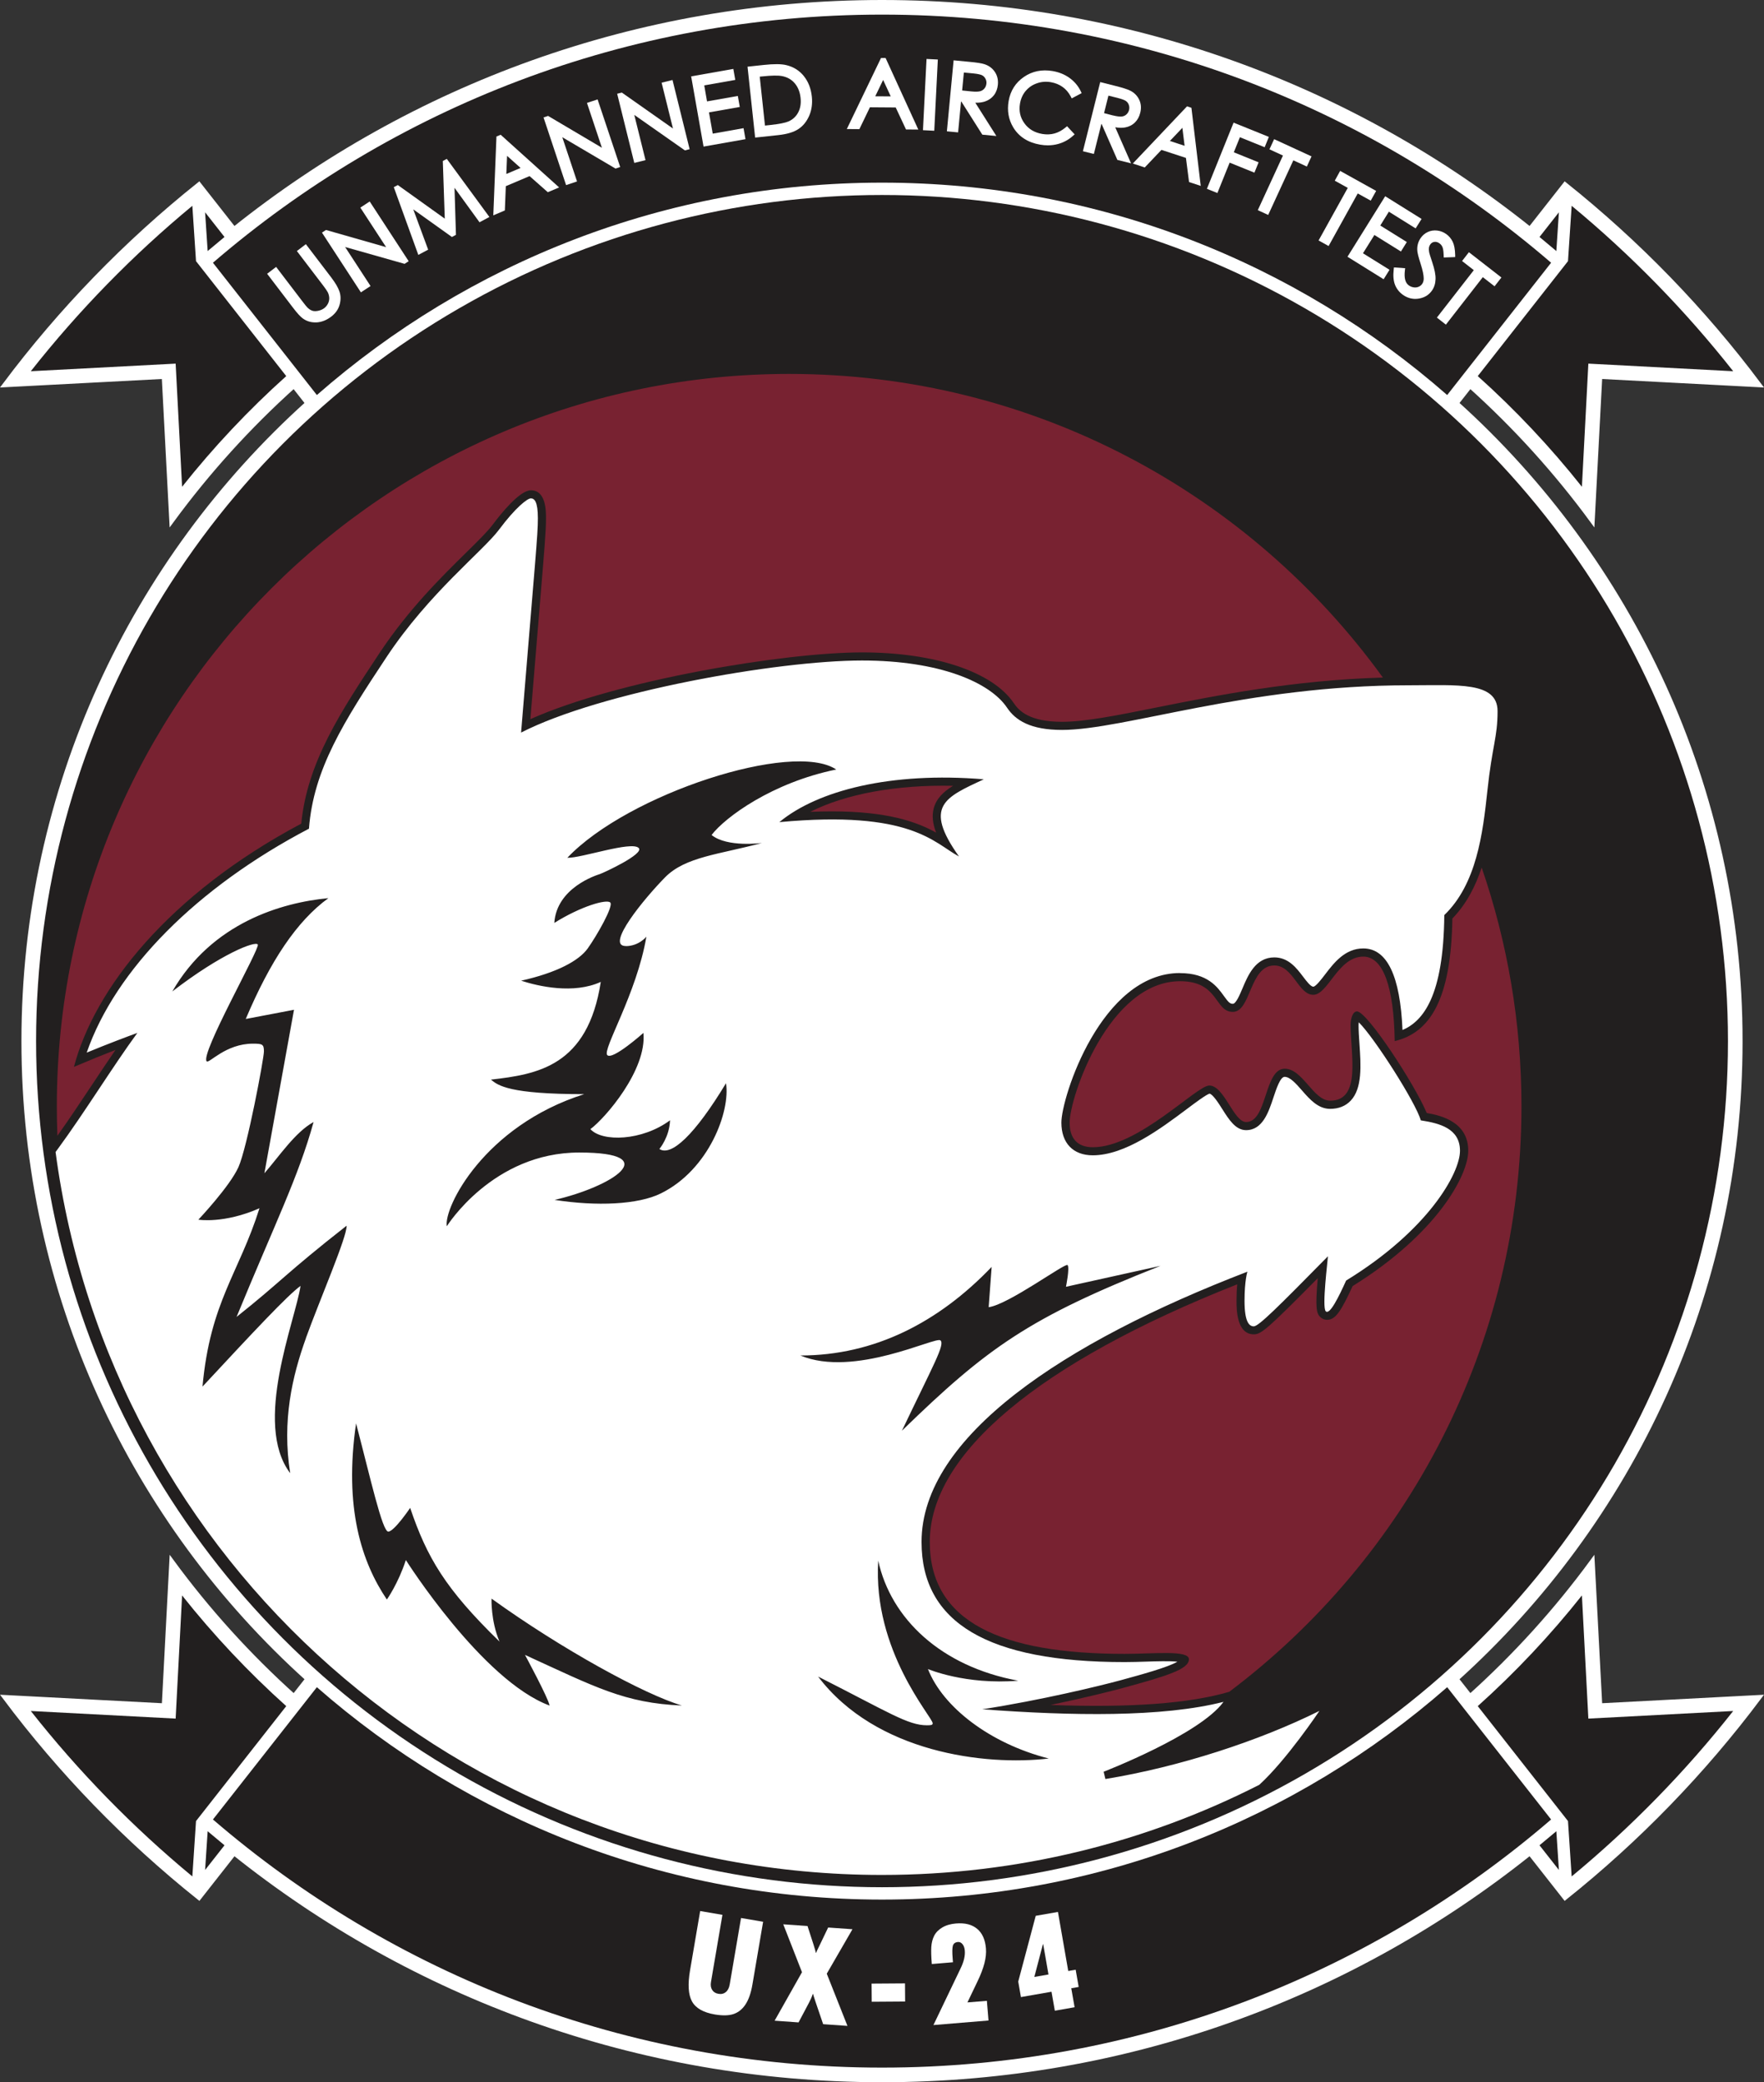
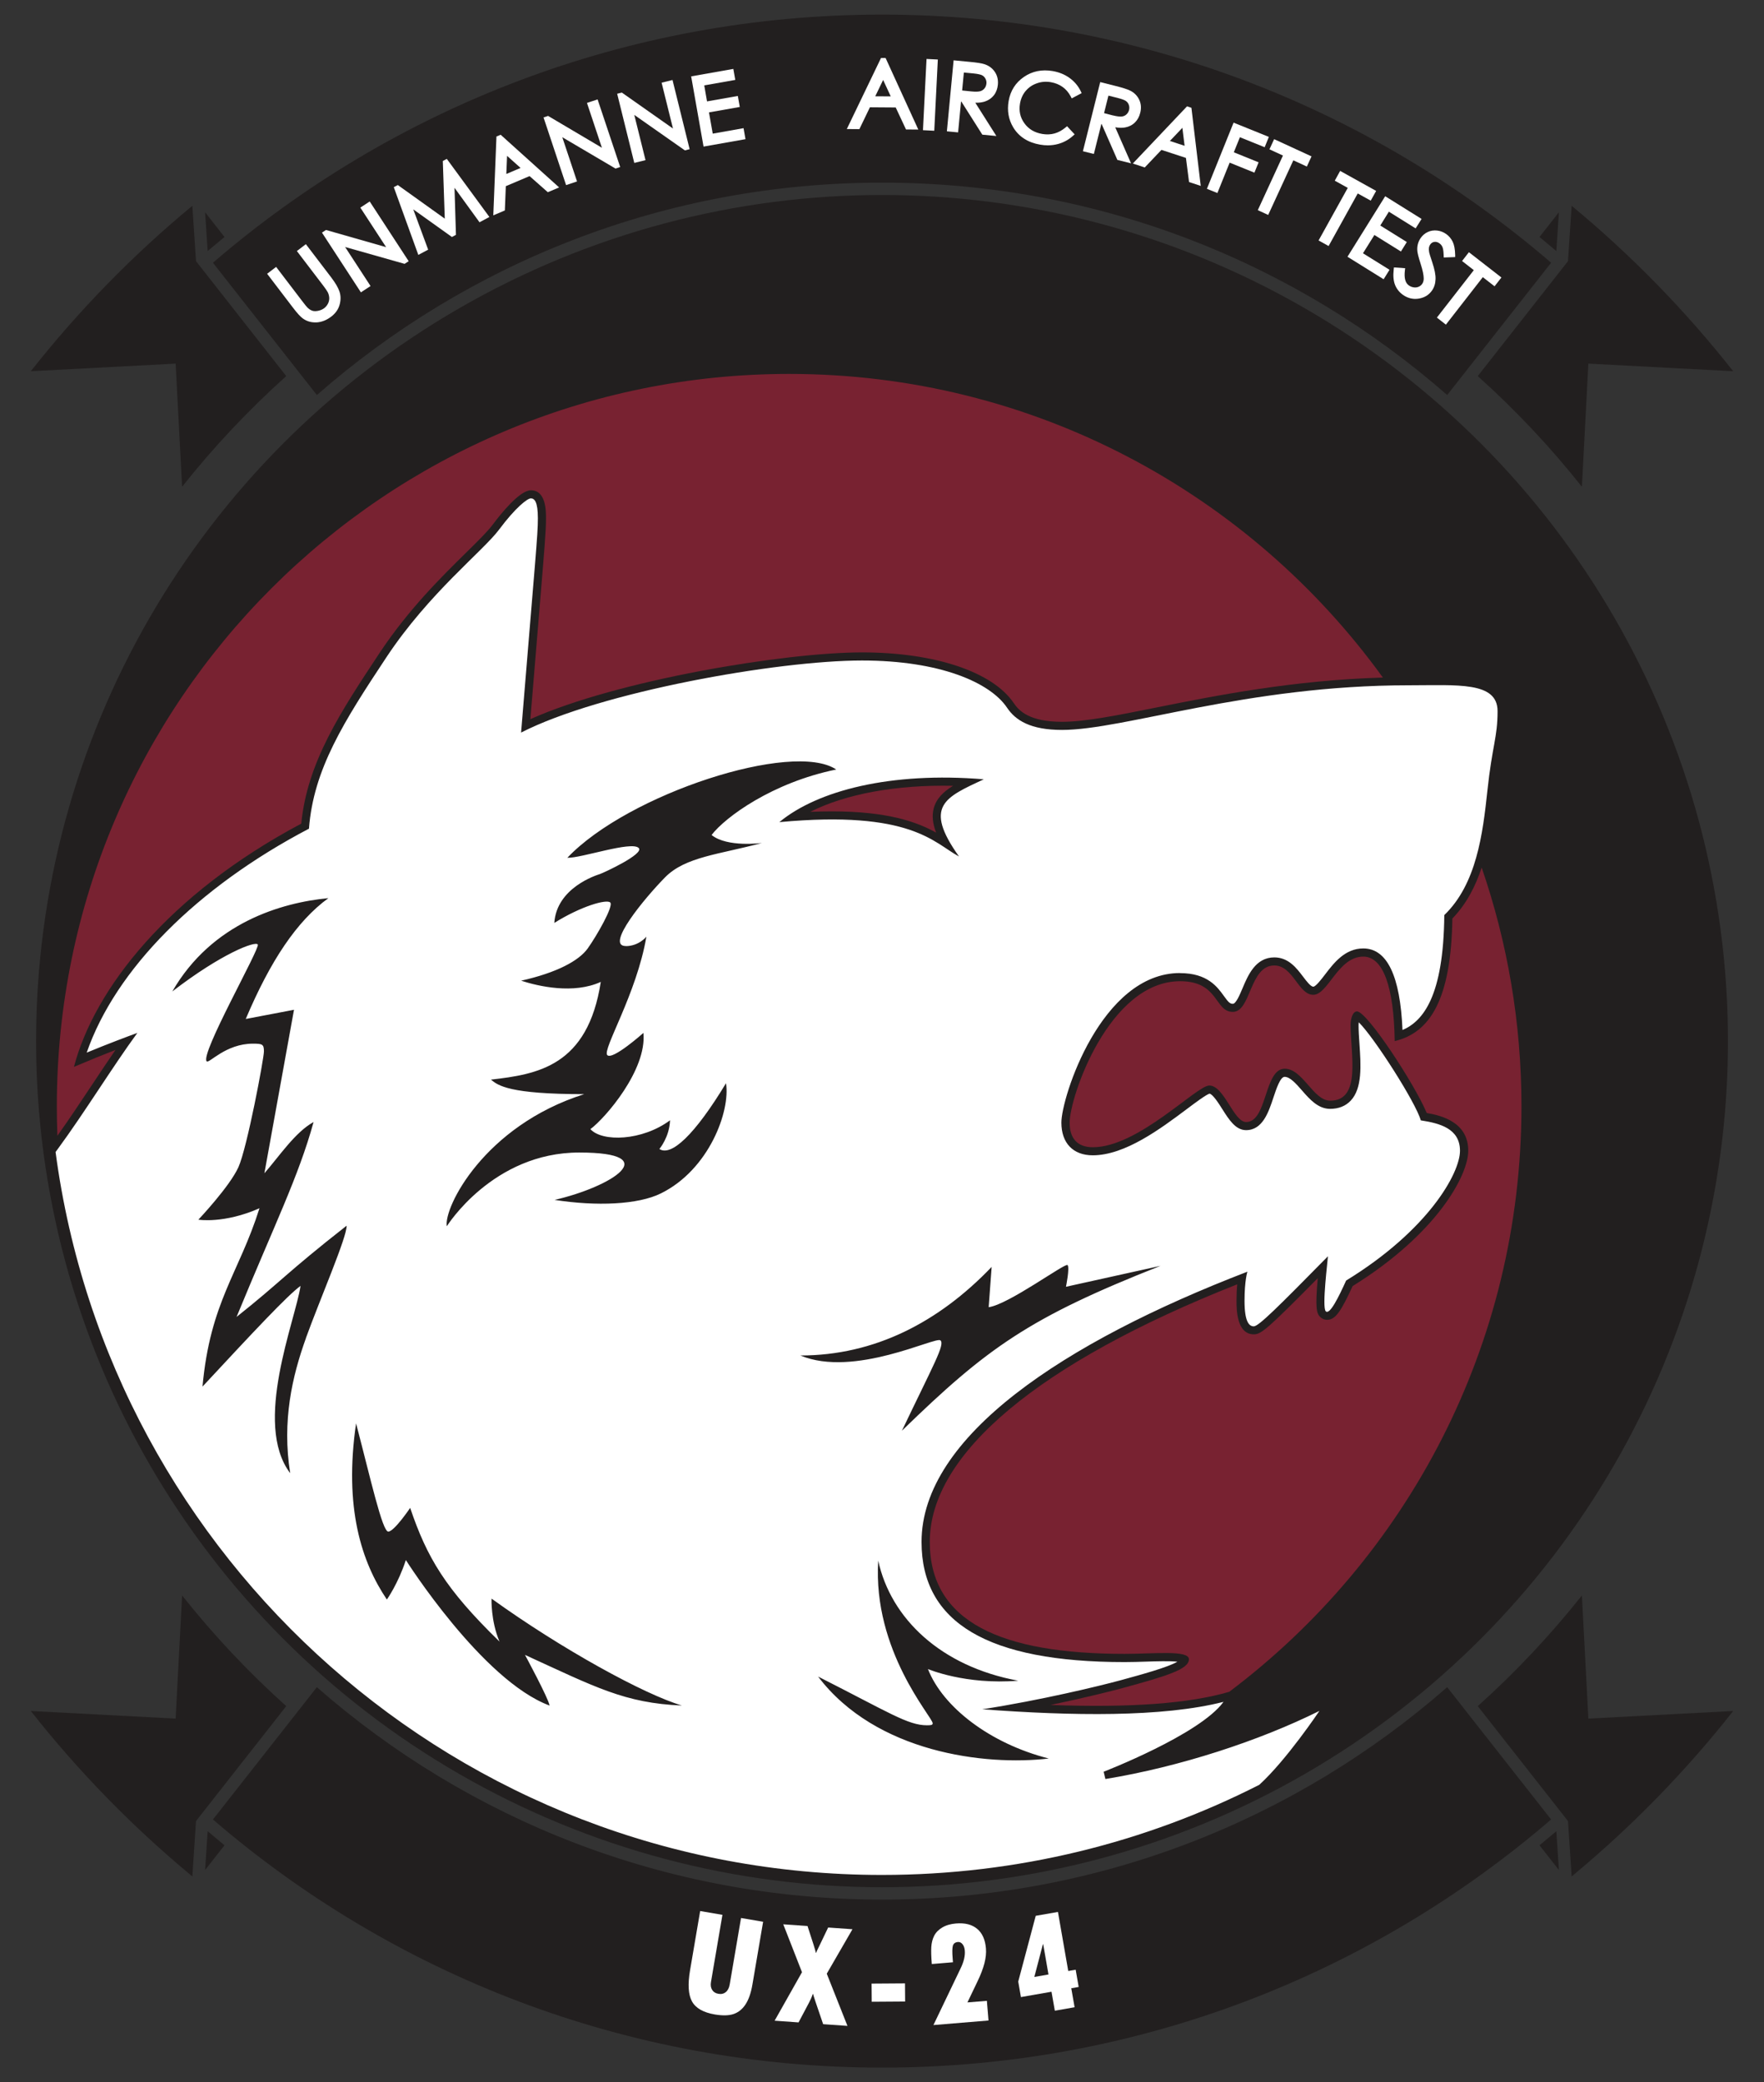
<svg xmlns="http://www.w3.org/2000/svg" id="Layer_2" viewBox="0 0 380.23 448.72">
  <rect x="0" y="0" width="380.23" height="448.72" fill="#333333" stroke="none" />
  <defs>
    <style>.cls-1,.cls-2{fill:#fff;}.cls-3{fill:none;stroke:#eb008b;stroke-width:.5px;}.cls-3,.cls-2{stroke-miterlimit:10;}.cls-4{fill:#782231;}.cls-5{fill:#221f1f;}.cls-2{stroke:#fff;}</style>
  </defs>
  <g id="Layer_1-2">
-     <path class="cls-2" d="m375.11,224.36c0,54.56-23.62,103.6-61.19,137.46l2.96,3.77c9.75-8.76,18.59-18.52,26.36-29.11l1.63,31.09,34.32-1.8c-12.07,16.11-26.14,30.62-41.85,43.17l-7.56-9.62c-38.29,30.6-86.84,48.9-139.66,48.9s-101.38-18.3-139.66-48.9l-7.56,9.62c-15.71-12.55-29.79-27.06-41.85-43.17l34.32,1.8,1.63-31.09c7.77,10.59,16.61,20.35,26.36,29.11l2.96-3.77C28.74,327.96,5.12,278.92,5.12,224.36s23.62-103.6,61.19-137.46l-2.96-3.77c-9.75,8.76-18.59,18.52-26.36,29.11l-1.63-31.09-34.32,1.8c12.07-16.11,26.14-30.62,41.85-43.17l7.56,9.62C88.74,18.8,137.29.5,190.12.5s101.38,18.3,139.66,48.9l7.56-9.62c15.71,12.55,29.79,27.06,41.85,43.17l-34.32-1.8-1.63,31.09c-7.77-10.59-16.61-20.35-26.36-29.11l-2.96,3.77c37.57,33.86,61.19,82.9,61.19,137.46Z" />
    <path class="cls-5" d="m61.7,81.05c-8.14,7.3-15.65,15.28-22.45,23.85l-1.39-26.54-31.22,1.64c10.31-13.08,21.99-25.04,34.82-35.65l.79,11.93,19.45,24.77Z" />
    <path class="cls-5" d="m48.39,51.07c-1.22,1-2.43,2.01-3.63,3.03l-.55-8.35,4.18,5.32Z" />
    <path class="cls-5" d="m318.53,81.05c8.14,7.3,15.65,15.28,22.45,23.85l1.39-26.54,31.22,1.64c-10.31-13.08-21.99-25.04-34.82-35.65l-.79,11.93-19.45,24.77Z" />
    <path class="cls-5" d="m331.84,51.07c1.22,1,2.43,2.01,3.63,3.03l.55-8.35-4.18,5.32Z" />
    <path class="cls-5" d="m190.12,3.15c55.1,0,105.5,20.15,144.22,53.47l-22.4,28.51c-32.54-28.5-75.16-45.77-121.82-45.77s-89.28,17.27-121.82,45.77l-22.4-28.51C84.62,23.3,135.01,3.15,190.12,3.15Z" />
    <path class="cls-5" d="m61.7,367.67c-8.14-7.3-15.65-15.28-22.45-23.85l-1.39,26.54-31.22-1.64c10.31,13.08,21.99,25.04,34.82,35.65l.79-11.93,19.45-24.77Z" />
    <path class="cls-5" d="m48.39,397.66c-1.22-1-2.43-2.01-3.63-3.03l-.55,8.35,4.18-5.32Z" />
    <path class="cls-5" d="m318.53,367.67c8.14-7.3,15.65-15.28,22.45-23.85l1.39,26.54,31.22-1.64c-10.31,13.08-21.99,25.04-34.82,35.65l-.79-11.93-19.45-24.77Z" />
    <path class="cls-5" d="m331.84,397.66c1.22-1,2.43-2.01,3.63-3.03l.55,8.35-4.18-5.32Z" />
    <path class="cls-5" d="m190.12,445.57c55.1,0,105.5-20.15,144.22-53.47l-22.4-28.51c-32.54,28.5-75.16,45.77-121.82,45.77s-89.28-17.27-121.82-45.77l-22.4,28.51c38.73,33.33,89.12,53.47,144.22,53.47Z" />
    <path class="cls-3" d="m300.63,224.36c-.17-11.74-2.51-18.21-6.77-18.21-5.47,0-7.57,8.23-10.79,8.23s-4.32-6.32-8.4-6.32c-5.36,0-4.98,10-8.94,10s-2.96-6.61-11.35-6.61c-15.33,0-23.82,24.95-23.82,30.48,0,3.48,1.75,5.3,5.01,5.3,9.78,0,22.34-13.3,25.1-13.3,3.21,0,5.23,7.87,7.94,7.87,4.57,0,3.87-11.49,8.31-11.49,3.89,0,6.16,6.89,9.8,6.89,6.77,0,4.4-9.99,4.4-16.31,0-1.21.39-2.93,1.39-2.93" />
    <path class="cls-1" d="m150.93,411.83l4.79.82-2.47,14.48c-.12.68-.03,1.25.26,1.7.29.46.74.74,1.35.84.63.11,1.16-.02,1.59-.38.44-.36.72-.91.84-1.65l2.44-14.31,4.76.81-2.3,13.49c-.31,1.84-.81,3.27-1.48,4.3-.67,1.03-1.52,1.72-2.55,2.08-1.03.36-2.38.39-4.07.11-2.48-.42-4.13-1.36-4.93-2.81-.8-1.45-.94-3.68-.42-6.71l2.18-12.77Z" />
    <path class="cls-1" d="m168.82,414.69l5.24.37c1.11,3.36,1.71,5.28,1.8,5.77h.06c.03-.14.27-.66.71-1.54l1.88-3.91,5.24.37-5.54,9.58,4.46,11.25-5.24-.37c-1.39-4.04-2.12-6.21-2.17-6.51h-.06c-.22.65-.5,1.29-.84,1.92l-2.23,4.21-5.16-.37,5.9-10.45-4.04-10.33Z" />
    <path class="cls-1" d="m187.87,427.47l7.2-.05.03,3.91-7.2.05-.03-3.91Z" />
    <path class="cls-1" d="m205.41,422.87l-4.56.38c-.13-1.56-.16-2.78-.11-3.68.06-.89.26-1.7.62-2.41s.94-1.31,1.75-1.79c.81-.48,1.8-.77,2.96-.86,1.92-.16,3.44.22,4.55,1.15,1.11.92,1.74,2.33,1.9,4.23.08.98-.03,2.04-.33,3.2s-.79,2.45-1.47,3.86l-2.19,4.57,4.19-.34.35,4.24-11.87.98,5.83-12.16c.72-1.46,1.03-2.76.93-3.9-.05-.57-.21-1.03-.49-1.37-.28-.34-.61-.5-.98-.47-.59.05-.96.32-1.1.8-.14.49-.16,1.43-.04,2.82l.06.76Z" />
    <path class="cls-1" d="m223.25,412.86l4.79-.84,2.22,12.73,1.6-.28.65,3.72-1.6.28.72,4.09-4.26.75-.72-4.09-6.59,1.15-.58-3.34,3.77-14.17Zm1.55,6.12l-1.85,7.05,3.05-.53-1.14-6.53h-.06Z" />
    <path class="cls-1" d="m71.49,59.91l-5.56-7.29-1.94,1.48,5.56,7.29c.82,1.07,1.09,1.55,1.18,1.76.17.42.25.83.24,1.22-.01.38-.12.76-.3,1.11-.19.36-.45.66-.76.91-.37.29-.82.48-1.33.59-.49.1-.92.1-1.27-.02-.36-.12-.72-.36-1.07-.71-.11-.11-.41-.45-1.16-1.44l-5.56-7.29-1.94,1.48,5.56,7.29c.92,1.21,1.63,1.98,2.15,2.35.78.56,1.67.84,2.65.84.11,0,.21,0,.32,0,1.09-.07,2.15-.49,3.14-1.25.94-.71,1.55-1.6,1.82-2.62.27-1.02.24-1.98-.07-2.85-.3-.83-.85-1.78-1.66-2.84Z" />
    <polygon class="cls-1" points="77.67 44.74 83.23 53.26 70.27 49.56 69.4 50.13 77.79 63 79.87 61.64 74.39 53.23 87.21 56.86 88.09 56.29 79.69 43.42 77.67 44.74" />
    <polygon class="cls-1" points="95.45 34.7 95.87 47.12 85.75 39.88 84.88 40.33 90.17 54.93 92.29 53.8 89.08 45.12 97.41 51.07 98.28 50.61 97.97 40.47 103.36 47.9 105.49 46.76 96.31 34.24 95.45 34.7" />
    <path class="cls-1" d="m107.01,29.43l-.68,16.98,2.49-1.06.21-5.23,5.12-2.17,3.93,3.47,2.44-1.03-12.6-11.35-.91.38Zm5.2,6.76l-3.07,1.3.16-3.9,2.91,2.6Z" />
    <polygon class="cls-1" points="126.52 22.18 129.74 31.84 118.14 24.98 117.16 25.31 122.02 39.89 124.38 39.1 121.2 29.57 132.68 36.33 133.68 35.99 128.81 21.42 126.52 22.18" />
    <polygon class="cls-1" points="142.61 17.82 145.06 27.7 134.04 19.95 133.03 20.2 136.72 35.11 139.14 34.51 136.72 24.76 147.63 32.41 148.65 32.15 144.96 17.24 142.61 17.82" />
    <polygon class="cls-1" points="153.63 28.8 152.82 24.22 159.46 23.05 159.04 20.68 152.4 21.85 151.8 18.4 158.49 17.22 158.07 14.85 148.98 16.46 151.65 31.59 160.69 29.99 160.27 27.62 153.63 28.8" />
-     <path class="cls-1" d="m173.26,16.38h0c-.98-1.2-2.25-1.99-3.79-2.35-1.07-.26-2.66-.27-4.88-.03l-3.46.37,1.64,15.28,5.04-.54c1.85-.2,3.3-.64,4.29-1.3,1.01-.67,1.79-1.64,2.33-2.88.53-1.23.72-2.62.56-4.13-.19-1.75-.77-3.23-1.74-4.42Zm-8.37,10.68l-1.13-10.54.51-.05c1.99-.21,3.45-.24,4.31-.07,1.13.22,2.01.72,2.72,1.54.7.82,1.13,1.88,1.26,3.15.13,1.21-.04,2.26-.51,3.14-.47.88-1.15,1.52-2.09,1.94-.69.3-2,.56-3.92.77l-1.15.12Z" />
    <path class="cls-1" d="m189.9,12.5l-7.37,15.31,2.71.02,2.27-4.71,5.56.04,2.22,4.74,2.65.02-7.05-15.42h-.99Zm2.09,8.27l-3.33-.02,1.7-3.52,1.64,3.54Z" />
    <rect class="cls-1" x="192.88" y="19.23" width="15.37" height="2.44" transform="translate(170.08 219.73) rotate(-87.13)" />
    <path class="cls-1" d="m212.22,13.84c-.59-.2-1.68-.37-3.32-.52l-3.35-.32-1.45,15.3,2.42.23.63-6.64h.07s4.52,7.13,4.52,7.13l3.03.29-4.54-7.17c.83.02,1.51-.08,2.08-.27.8-.27,1.45-.73,1.94-1.36.48-.63.76-1.39.84-2.26.1-1.05-.12-1.98-.66-2.77-.53-.78-1.27-1.33-2.21-1.64Zm-2.86,5.86l-1.97-.2.37-3.87,2.02.19c1.13.11,1.66.28,1.9.4.32.16.55.4.73.73.18.33.25.68.21,1.06-.04.4-.17.74-.41,1.04-.23.29-.53.49-.9.6-.41.12-1.07.14-1.95.05Z" />
    <path class="cls-1" d="m221.08,19.61c.62-.75,1.43-1.31,2.4-1.65.97-.35,1.99-.43,3.02-.25.96.16,1.81.51,2.53,1.02.72.51,1.31,1.2,1.75,2.03l.23.44,2.14-1.13-.21-.44c-.55-1.13-1.36-2.08-2.4-2.83-1.03-.75-2.26-1.25-3.65-1.49-2.31-.39-4.39.03-6.19,1.27-1.8,1.24-2.91,2.98-3.29,5.19-.36,2.08-.02,4,1,5.69,1.22,2.01,3.17,3.26,5.78,3.71.57.1,1.13.15,1.67.15.76,0,1.5-.1,2.2-.29,1.21-.33,2.29-.92,3.2-1.74l.38-.34-1.64-1.75-.36.3c-1.5,1.24-3.12,1.68-4.97,1.37-1.68-.29-2.95-1.04-3.86-2.3-.91-1.26-1.22-2.65-.95-4.25.18-1.05.59-1.96,1.21-2.71Z" />
    <path class="cls-1" d="m242.49,27.47c.83-.14,1.55-.5,2.12-1.05.57-.55.96-1.26,1.17-2.11.26-1.02.18-1.98-.23-2.83-.41-.85-1.06-1.51-1.94-1.95-.56-.28-1.6-.62-3.2-1.02l-3.26-.82-3.73,14.9,2.36.59,1.62-6.47.06.02,3.39,7.73,2.95.74-3.41-7.77c.81.13,1.51.15,2.1.04Zm-2.6-2.59l-1.91-.5.94-3.77,1.97.49c1.11.28,1.6.52,1.82.68.29.21.49.48.61.83.12.35.14.71.05,1.08-.1.39-.28.7-.56.96-.27.26-.59.4-.98.46-.43.05-1.08-.03-1.94-.24Z" />
    <path class="cls-1" d="m255.87,22.91l-11.69,12.33,2.57.85,3.6-3.79,5.28,1.73.67,5.2,2.52.83-2.01-16.83-.94-.31Zm-1.01,4.64l.48,3.87-3.17-1.04,2.69-2.83Z" />
    <polygon class="cls-1" points="265.95 32.82 267.26 29.57 272.6 31.73 273.5 29.5 265.9 26.43 260.15 40.69 262.41 41.6 265.05 35.05 270.39 37.21 271.29 34.98 265.95 32.82" />
    <polygon class="cls-1" points="273.63 32.18 276.54 33.52 271.12 45.29 273.36 46.32 278.78 34.55 281.69 35.89 282.7 33.7 274.64 29.99 273.63 32.18" />
    <polygon class="cls-1" points="295.46 43.24 296.63 41.14 288.87 36.83 287.71 38.94 290.51 40.49 284.22 51.82 286.38 53.02 292.66 41.69 295.46 43.24" />
    <polygon class="cls-1" points="296.25 50.64 301.97 54.2 303.24 52.16 297.52 48.6 299.37 45.62 305.14 49.22 306.42 47.18 298.58 42.29 290.45 55.33 298.24 60.18 299.51 58.14 293.79 54.58 296.25 50.64" />
    <path class="cls-1" d="m308.3,52.67c.22-.31.5-.48.86-.54.38-.05.73.04,1.1.3.29.21.51.46.65.79.11.24.24.74.27,1.77l.02.5,2.46-.09v-.49c-.03-1.2-.2-2.11-.52-2.79-.33-.69-.81-1.26-1.43-1.7-.59-.41-1.24-.66-1.94-.74-.71-.08-1.38.02-2,.31-.62.28-1.14.72-1.55,1.31-.51.73-.76,1.59-.73,2.53,0,.55.25,1.55.73,3.04.44,1.36.66,2.42.66,3.15,0,.46-.11.84-.32,1.15-.19.27-.44.48-.76.62-.31.14-.65.19-1.04.14-.4-.05-.75-.19-1.08-.42-.76-.53-1.05-1.6-.86-3.19l.06-.52-2.42-.17-.05.48c-.15,1.32-.05,2.42.29,3.28.35.88.93,1.6,1.72,2.16.82.57,1.7.86,2.63.86.25,0,.5-.02.76-.06,1.22-.2,2.19-.78,2.86-1.75.47-.67.73-1.49.76-2.43.04-.92-.2-2.12-.71-3.65-.5-1.51-.65-2.02-.67-2.17-.07-.42-.08-.76-.04-1.01.05-.25.14-.46.28-.66Z" />
    <polygon class="cls-1" points="316.62 54.35 315.15 56.25 317.68 58.22 309.72 68.44 311.66 69.96 319.62 59.73 322.15 61.7 323.63 59.8 316.62 54.35" />
    <circle class="cls-5" cx="190.12" cy="224.36" r="182.34" />
    <path class="cls-4" d="m298.08,146.01c-28.67-39.64-75.31-65.43-127.98-65.43-87.18,0-157.85,70.67-157.85,157.85,0,2.12.04,4.23.12,6.33,2.53-3.55,5.1-7.42,7.6-11.18,1.69-2.54,3.32-5,4.92-7.32-2.53.98-5.59,2.22-8.95,3.65,4.42-16.83,20.38-37.2,49-52.42,1.29-13.25,8.54-24.19,16.9-36.81,6.2-9.35,13.39-16.43,18.64-21.59,2.58-2.54,4.62-4.55,5.72-6.02,1.66-2.23,5.79-7.41,8.23-7.41,3.26,0,3.26,4.41,3.26,6.07,0,2.66-.27,5.84-1.54,21.13-.46,5.57-1.06,12.76-1.83,22.12,18.79-8.42,54.79-14.39,71.5-14.39,15.65,0,28.18,4.19,32.71,10.95,1.15,1.72,3.49,4.01,10.39,4.01,4.96,0,11.81-1.37,20.48-3.11,12.52-2.51,29.25-5.86,48.68-6.43Z" />
    <path class="cls-4" d="m319.37,186.97c-1.33,4.03-3.29,7.86-6.31,10.97-.28,17.27-4.7,24.57-12.43,26.42-.17-11.74-2.51-18.21-6.77-18.21-5.47,0-7.57,8.23-10.79,8.23s-4.32-6.32-8.4-6.32c-5.36,0-4.98,10-8.94,10s-2.96-6.61-11.35-6.61c-15.33,0-23.82,24.95-23.82,30.48,0,3.48,1.75,5.3,5.01,5.3,9.78,0,22.34-13.3,25.1-13.3,3.21,0,5.23,7.87,7.94,7.87,4.57,0,3.87-11.49,8.31-11.49,3.89,0,6.16,6.89,9.8,6.89,6.77,0,4.4-9.99,4.4-16.31,0-1.21.39-2.93,1.39-2.93,2.16,0,12.44,15.69,15.02,21.89,3.29.56,8.95,2.03,8.95,8.13,0,5.33-6.78,17.91-24.92,29.17-2.48,5.4-3.61,6.97-5.11,7.24-.7.12-1.39-.09-1.9-.6-.77-.77-1.08-1.91-.51-8.34-10.87,11.01-12.22,12.1-13.77,12.1-3.74,0-3.74-5.46-3.74-7.25,0-1.41.06-2.58.15-3.53-42.77,16.91-66.27,36.56-66.27,55.5,0,17.27,15.39,24.14,42.01,24.14,6.32,0,13.85-.87,13.85,1.16,0,2.15-4.69,3.58-14.27,6.2-2.42.66-8.32,2.14-15.56,3.65,17.19.63,29.9-.3,38.53-2.84,38.25-28.8,62.98-74.6,62.98-126.17,0-18.02-3.02-35.33-8.58-51.46Z" />
    <path class="cls-1" d="m254.39,209.71c5.87,0,8.02,2.97,9.43,4.94.96,1.33,1.29,1.67,1.92,1.67.67,0,1.49-1.94,2.09-3.36,1.18-2.8,2.8-6.64,6.85-6.64,3.06,0,4.81,2.32,6.22,4.18.72.95,1.62,2.13,2.18,2.13.53,0,1.78-1.64,2.53-2.62,1.91-2.5,4.29-5.62,8.25-5.62,5.12,0,7.96,5.91,8.45,17.58,4.46-1.92,8.84-7.29,9.01-24.77,6.94-6.69,8.29-17.45,9.29-26.82,1.02-9.64,2.19-11.43,2.19-17.13,0-6.43-8.68-5.57-19.11-5.57-35.04,0-61.34,9.62-74.78,9.62-6.8,0-10.02-2.07-11.84-4.79-3.67-5.47-14.55-10.17-31.26-10.17-18.34,0-56.45,6.79-73.49,15.53,3.09-37.72,3.62-42.51,3.62-46.15s-.74-4.32-1.51-4.32-3.34,2.02-6.83,6.7c-3.49,4.68-15.11,13.66-24.3,27.53-9.19,13.87-15.74,24.17-16.7,36.95-24.17,12.66-41.71,30.36-47.91,48.26,4.82-1.99,8.77-3.46,10.92-4.25-5.37,7.34-11.33,17.09-17.11,24.96l-.52.71c11.69,87.94,86.98,155.79,178.12,155.79,29.28,0,56.93-7,81.35-19.43,5.89-5.37,12.95-15.92,12.95-15.92-12.96,6.45-30.13,12.06-46.13,14.68l-.38-1.57s20.72-8,25.84-15.06c-13.18,3.36-32.75,3.04-52,1.6,12.57-1.94,25.4-5.05,29.8-6.25s10.18-2.78,12.26-4c-1.65-.18-4.6-.09-6.73-.02-1.54.05-3.12.1-4.66.1-29.44,0-43.76-8.47-43.76-25.89h0c0-22.69,30.61-42.99,70.24-58.24,0,0-.62,1.87-.62,6.28s.94,5.5,1.99,5.5,5.16-4.1,15.99-15.1c-.02.77-1.33,10.99-.47,11.85s2.78-3.07,4.39-6.62c17.71-10.85,24.54-23.14,24.54-27.96s-4.4-5.94-8.45-6.56c-1.02-3.73-9.95-17.76-13.37-21.14-.02.18-.04.38-.04.6,0,1.21.09,2.57.19,4.01.32,4.71.64,9.58-1.87,12.27-1.11,1.18-2.61,1.78-4.47,1.78-2.58,0-4.42-2.1-6.04-3.96-1.26-1.44-2.57-2.94-3.75-2.94-.94,0-1.79,2.59-2.42,4.48-1.03,3.12-2.32,7.01-5.89,7.01-2.26,0-3.7-2.29-5.1-4.5-.72-1.15-2.05-3.25-2.78-3.37-.76.24-3.06,1.95-4.91,3.34-5.61,4.2-13.29,9.95-20.26,9.95-4.23,0-6.76-2.63-6.76-7.05,0-5.44,8.58-32.23,25.57-32.23Zm-188.44,78.65c-2.98,8.26-5.19,17.87-3.4,29.11-8.11-10.7,1.15-32.96,2.23-40.36-2.81,2.04-10.09,9.83-21.13,21.7,1.66-18.26,7.85-24.38,12.28-38.43-7.67,3.38-13.17,2.46-13.17,2.46,0,0,6.77-7.16,8.64-11.33s5.49-23.4,5.49-24.94-.34-1.66-2.38-1.66c-5.87,0-9.45,4.34-9.96,3.81-1.47-1.53,11.53-24.34,11.02-25.17-.51-.83-7.83,1.94-18.43,10.11,8.55-14.81,23.55-19.15,33.64-20.11-6.83,4.98-12.51,13.53-17.81,26.04l10.4-1.98-6.38,35.23c3.19-3.64,6.64-8.87,10.6-11.04-3.26,11.81-8.36,21.96-16.6,42,9.64-7.66,10.6-9.38,23.72-19.66.13,2.34-5.79,15.96-8.77,24.21Zm52.51,79.19c-14.55-5.4-30.98-31.36-30.98-31.36-1.62,5.02-4.09,8.51-4.09,8.51-5.45-8.08-9.28-19.74-6.64-37.96,3.15,12,5.66,23.32,6.94,23.32s4.72-5.11,4.72-5.11c3.62,10.68,7.57,17.45,19.26,28.81-1.91-4.47-1.72-9.26-1.72-9.26,15.13,10.91,33,20.68,41.04,23.04-12.32-.51-18.64-3.96-33.83-10.91,0,0,5.04,9.32,5.3,10.91Zm16.4-163.66c2.87,0,4.47-2.04,4.47-2.04-2.11,12.38-9.57,24.38-8.43,25.53s7.79-4.79,7.79-4.79c.77,7.98-8.23,18.38-11.43,20.74,2.55,2.81,11.17,2.55,17.17-1.91-.13,3.64-2.3,6.19-2.3,6.19,2.55,1.66,7.6-3,14.36-14.17.96,5.94-3.6,18.59-14.04,23.74-4.91,2.43-13.85,2.81-22.91,1.4,12.26-2.81,23.94-10.21,5.3-10.21s-28.53,15.89-28.53,15.89c-.7-4.02,8.04-21.64,29.62-28.47-16.15,0-18.57-1.85-20.11-3.13,10.02-1.15,20.87-2.87,23.68-21.06-5.87,2.68-13.4.96-17.17-.26,7.66-1.72,12.45-4.28,14.36-6.96,1.91-2.68,5.62-9.13,4.85-9.89-.77-.77-6.26.77-12.06,4.4.51-7.6,9.06-10.28,9.83-10.53.77-.26,9.64-4.34,8.36-5.62-1.56-1.56-12.45,2.23-15.38,2.11,13.09-13.79,48.64-25.28,57.96-19.02-13.79,2.81-23.94,10.28-26.87,14.11,3.38,2.74,10.85,1.72,10.85,1.72-9.19,2.49-16.47,2.94-20.87,7.4-4.4,4.47-12.96,14.81-8.49,14.81Zm77.21-35.96c-8.34,3.91-13.11,5.74-5.36,16.64-5.4-2.89-10.26-10.04-38.72-7.4,8.21-6.81,24-10.89,44.09-9.23Zm7.4,194.26c-11.4.94-19.45-2.51-19.45-2.51,3.19,8.17,13.32,16.04,26.04,19.28-13.72,1.62-37.28-1.26-49.72-17.66,15.26,7.72,19.34,10.5,23.46,10.5.91,0,1.24-.06,1.24-.43,0-1.32-12.96-15.56-11.74-35.05,2.72,12.47,13.5,22.8,30.17,25.87Zm10.64-89.57c.51.51-.34,4.68-.34,4.68l20.38-4.51c-28.3,11.15-37.36,17.66-55.74,35.53,6.89-14.43,9.32-18.57,8.3-19.47s-18.57,8.11-30.19,3.26c15.96,0,29.81-7.15,41.23-19.09l-.64,8.68c4.28-.57,16.49-9.6,17-9.08Z" />
    <path class="cls-4" d="m179.3,174.85c12.05,0,18.34,2.28,22.48,4.58-.76-2-.92-3.69-.52-5.21.55-2.1,2.06-3.58,4.17-4.88-12.25-.25-23.08,1.73-30.78,5.61,1.64-.07,3.19-.1,4.65-.1Z" />
  </g>
</svg>